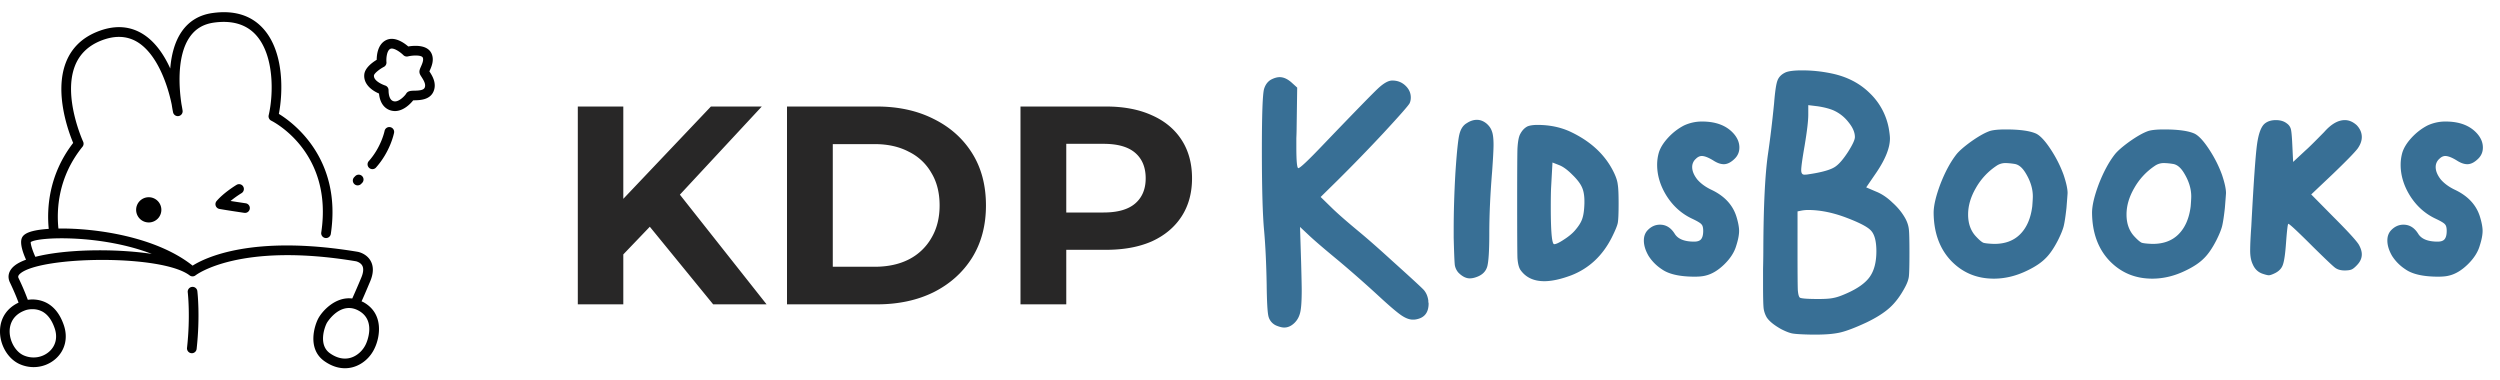
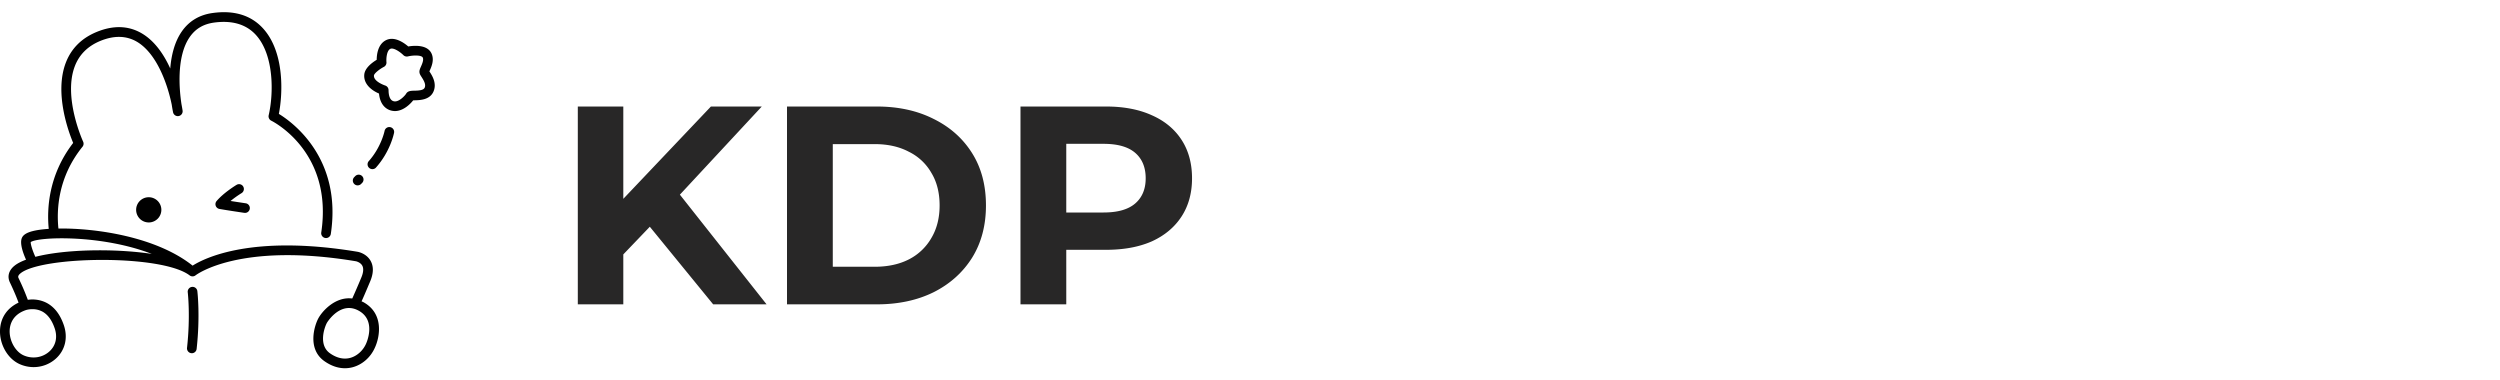
<svg xmlns="http://www.w3.org/2000/svg" width="230" height="35" fill="none">
  <path fill="#000" d="M12.525 19.328a1.16 1.16 0 1 0 2.316-.116 1.16 1.16 0 0 0-2.316.116Zm9.851-2.169a.444.444 0 0 0-.61-.153c-.047.028-1.163.7-1.839 1.49a.446.446 0 0 0 .257.726c.025.005.63.114 2.277.358a.445.445 0 1 0 .13-.88c-.584-.087-1.037-.156-1.38-.21a9.45 9.45 0 0 1 1.01-.72c.21-.126.28-.4.153-.61l.002-.001Zm-4.715 9.236a.444.444 0 0 0-.388.496c.004.02.258 2.195-.067 5.11a.447.447 0 0 0 .392.492c.018.002.034.004.05.004a.445.445 0 0 0 .442-.396c.336-3.028.077-5.224.066-5.318a.443.443 0 0 0-.495-.388Z" />
  <path fill="#000" d="M33.387 27.779c-.041-.023-.081-.037-.123-.056.175-.377.419-.949.79-1.83.31-.731.33-1.359.058-1.866-.37-.688-1.116-.847-1.208-.862-9.71-1.618-14.08.572-15.183 1.274-3.327-2.649-8.895-3.464-12.346-3.413-.174-1.672-.071-4.701 2.216-7.527a.447.447 0 0 0 .057-.468c-.02-.041-1.875-4.113-.75-6.976.413-1.054 1.198-1.824 2.331-2.29 1.248-.511 2.367-.494 3.327.052 1.849 1.055 2.853 3.896 3.243 5.811.059.395.113.649.121.69a.445.445 0 0 0 .876-.158c-.014-.089-.045-.29-.1-.573-.192-1.253-.501-4.375.764-6.187.525-.753 1.25-1.184 2.216-1.32 1.666-.23 2.966.149 3.863 1.13 1.698 1.86 1.635 5.44 1.18 7.392a.445.445 0 0 0 .236.5c.233.116 5.706 2.93 4.6 10.288a.444.444 0 1 0 .88.132c1.048-6.977-3.533-10.283-4.78-11.044.381-1.958.506-5.716-1.459-7.869-1.107-1.211-2.671-1.688-4.644-1.411-1.207.168-2.156.737-2.822 1.69-.678.972-.97 2.218-1.067 3.412-.582-1.282-1.436-2.556-2.666-3.258-1.21-.69-2.59-.725-4.103-.103C7.526 3.5 6.577 4.44 6.07 5.73c-1.102 2.812.247 6.43.662 7.42-2.297 2.976-2.423 6.122-2.247 7.906-.61.04-1.117.113-1.488.209-.56.146-.874.35-.99.641-.204.511.134 1.42.389 1.985-.441.163-.808.349-1.067.561-.525.427-.678.985-.417 1.531.415.869.666 1.505.796 1.86-1.04.486-1.656 1.38-1.705 2.506-.057 1.336.704 2.66 1.81 3.152.413.183.849.273 1.28.273.752 0 1.49-.273 2.06-.793.842-.77 1.112-1.911.722-3.057-.35-1.032-.914-1.74-1.675-2.104a2.864 2.864 0 0 0-1.64-.236 22.774 22.774 0 0 0-.845-1.982c-.045-.095-.108-.227.175-.458 1.949-1.585 12.989-1.762 15.558.193.163.123.39.12.549-.01.038-.03 4.008-3.079 14.75-1.29.006.001.416.088.587.413.168.32.041.772-.096 1.093a79.73 79.73 0 0 1-.83 1.919c-1.582-.195-2.771 1.19-3.108 1.802-.369.668-1.06 2.826.54 3.959.708.5 1.36.655 1.895.655.274 0 .517-.041.724-.097.871-.236 1.625-.897 2.018-1.768.481-1.013.87-3.195-1.086-4.236l-.004.002Zm-29.562.848c.533.26.94.792 1.208 1.585.276.813.1 1.583-.482 2.115-.636.58-1.57.723-2.379.365-.76-.337-1.323-1.349-1.283-2.301.021-.511.242-1.43 1.474-1.856l.004-.002c.005-.002.262-.089.618-.089.249 0 .544.042.836.185l.004-.002Zm-.572-4.998c-.255-.553-.443-1.15-.426-1.357.695-.494 6.486-.71 11.135 1.086-3.43-.513-7.976-.433-10.709.271Zm30.416 8.01a.014.014 0 0 0-.003.009c-.282.623-.835 1.113-1.443 1.277-.6.163-1.246.016-1.87-.426-1.088-.77-.494-2.405-.276-2.801.01-.018.817-1.361 2.028-1.361.27 0 .56.066.865.23 1.693.9.744 2.978.699 3.074v-.002Zm5.865-25.026c-.01-.016-.021-.031-.03-.047l.037-.082c.156-.354.42-.949.174-1.529-.37-.87-1.613-.77-2.155-.68-.39-.337-1.302-.994-2.098-.552-.699.39-.803 1.298-.806 1.78-.42.253-1.085.748-1.142 1.351-.084.899.71 1.481 1.355 1.752.108 1.145.786 1.587 1.422 1.61l.05.001c.767 0 1.408-.65 1.672-.985l.134-.004c.487-.012 1.395-.033 1.733-.804.332-.761-.126-1.472-.348-1.815l.002.004Zm-.468 1.458c-.11.252-.608.264-.938.271-.316.007-.615.014-.768.285-.106.176-.622.723-1.034.702-.502-.019-.579-.659-.579-1.04a.447.447 0 0 0-.316-.423c-.01-.004-1.081-.358-1.027-.926.015-.167.46-.55.914-.788a.445.445 0 0 0 .236-.436c-.03-.304.016-1.034.342-1.215a.302.302 0 0 1 .15-.034c.325 0 .825.365 1.062.603.11.11.27.154.419.12.502-.119 1.267-.132 1.37.113.096.225-.062.583-.168.82-.09.203-.161.365-.137.547.019.146.094.261.198.423.212.33.41.677.28.976l-.004.002Zm-3.164 3.627a.441.441 0 0 0-.521.351c-.004.016-.308 1.497-1.47 2.793a.445.445 0 0 0 .66.594c1.335-1.485 1.668-3.147 1.682-3.216a.444.444 0 0 0-.35-.522Zm-2.995 5.356a.44.44 0 0 0 .316-.132l.094-.095a.445.445 0 1 0-.635-.624l-.093.095a.445.445 0 0 0 .318.758v-.002Z" />
  <path fill="#282727" d="m56.928 23.84-.234-4.862 8.71-9.178h4.68l-7.852 8.45-2.34 2.496-2.964 3.094ZM53.158 28V9.8h4.186V28h-4.186Zm12.454 0-6.474-7.93 2.756-2.99L70.526 28h-4.914Zm6.792 0V9.8h8.268c1.976 0 3.718.381 5.226 1.144 1.508.745 2.687 1.794 3.536 3.146.85 1.352 1.274 2.955 1.274 4.81 0 1.837-.425 3.44-1.274 4.81-.85 1.352-2.028 2.41-3.536 3.172-1.508.745-3.25 1.118-5.226 1.118h-8.268Zm4.212-3.458h3.848c1.213 0 2.262-.225 3.146-.676a4.979 4.979 0 0 0 2.08-1.976c.503-.85.754-1.846.754-2.99 0-1.161-.251-2.158-.754-2.99a4.817 4.817 0 0 0-2.08-1.95c-.884-.468-1.933-.702-3.146-.702h-3.848v11.284ZM93.885 28V9.8h7.878c1.629 0 3.033.269 4.212.806 1.178.52 2.088 1.274 2.73 2.262.641.988.962 2.167.962 3.536 0 1.352-.321 2.522-.962 3.51-.642.988-1.552 1.75-2.73 2.288-1.179.52-2.583.78-4.212.78h-5.538l1.872-1.898V28h-4.212Zm4.212-6.448-1.872-2.002h5.304c1.3 0 2.27-.277 2.912-.832.641-.555.962-1.326.962-2.314 0-1.005-.321-1.785-.962-2.34-.642-.555-1.612-.832-2.912-.832h-5.304l1.872-2.002v10.322Z" />
-   <path fill="#386F95" d="M116.924 7.332c.295-.156.563-.234.806-.234.347 0 .702.156 1.066.468l.546.494-.052 3.692c0 .243-.009.563-.026.962v.806c0 1.3.061 1.95.182 1.95.156 0 .919-.72 2.288-2.158 2.843-2.964 4.524-4.689 5.044-5.174.52-.485.953-.728 1.3-.728h.026c.468 0 .867.156 1.196.468.329.312.494.676.494 1.092 0 .19-.035.364-.104.52-.087.19-.893 1.11-2.418 2.756a152.542 152.542 0 0 1-4.212 4.342l-1.56 1.534 1.066 1.04c.537.52 1.361 1.24 2.47 2.158.815.676 1.82 1.56 3.016 2.652 1.733 1.56 2.713 2.461 2.938 2.704.225.26.364.59.416.988v.13a.438.438 0 0 1 .026.13c0 .832-.381 1.317-1.144 1.456a1.384 1.384 0 0 1-.312.026c-.329 0-.702-.147-1.118-.442-.416-.295-1.083-.867-2.002-1.716a111.348 111.348 0 0 0-3.692-3.25c-1.283-1.057-2.184-1.829-2.704-2.314l-.858-.806.104 3.354c.035 1.317.052 2.132.052 2.444 0 .97-.043 1.647-.13 2.028-.087.399-.26.728-.52.988-.295.295-.615.442-.962.442-.191 0-.433-.06-.728-.182a1.257 1.257 0 0 1-.728-.884c-.087-.399-.139-1.36-.156-2.886-.035-1.924-.113-3.57-.234-4.94-.139-1.473-.208-3.952-.208-7.436 0-3.31.069-5.191.208-5.642.121-.381.329-.659.624-.832Zm18.011 4.004c.312-.208.624-.312.936-.312.312 0 .607.113.884.338.243.208.407.442.494.702.104.26.156.676.156 1.248 0 .433-.043 1.257-.13 2.47-.173 2.115-.26 4.004-.26 5.668 0 1.56-.061 2.574-.182 3.042-.121.45-.425.771-.91.962-.26.104-.494.156-.702.156-.347 0-.693-.173-1.04-.52a1.407 1.407 0 0 1-.338-.702c-.035-.295-.069-1.135-.104-2.522v-.78c0-1.595.052-3.31.156-5.148.121-1.855.243-3.042.364-3.562.121-.503.347-.85.676-1.04Zm9.687 4.706c-.433-.433-.832-.72-1.196-.858l-.598-.234-.13 2.366c-.017.399-.026.98-.026 1.742 0 2.27.104 3.406.312 3.406.174 0 .468-.139.884-.416.434-.277.772-.555 1.014-.832.347-.399.572-.754.676-1.066.122-.33.191-.815.208-1.456v-.182c0-.537-.078-.97-.234-1.3-.156-.347-.459-.737-.91-1.17Zm-4.082-4.42c.226-.087.529-.13.91-.13 1.092 0 2.08.2 2.964.598 1.942.901 3.302 2.175 4.082 3.822.191.399.304.754.338 1.066.052.295.078.875.078 1.742 0 .919-.026 1.517-.078 1.794-.052.26-.234.702-.546 1.326-.849 1.681-2.088 2.843-3.718 3.484-.97.364-1.802.546-2.496.546-.953 0-1.672-.33-2.158-.988-.173-.225-.277-.615-.312-1.17-.017-.555-.026-2.245-.026-5.07 0-2.617.009-4.264.026-4.94.035-.676.122-1.135.26-1.378.174-.33.399-.563.676-.702Zm14.387-.078a3.887 3.887 0 0 1 1.664-.364c1.283 0 2.253.373 2.912 1.118.347.399.52.823.52 1.274 0 .399-.139.737-.416 1.014-.347.347-.685.52-1.014.52-.295 0-.615-.113-.962-.338-.451-.277-.806-.416-1.066-.416-.191 0-.373.087-.546.26a.99.99 0 0 0-.338.754c0 .364.156.745.468 1.144.329.381.771.702 1.326.962 1.196.572 1.959 1.404 2.288 2.496.156.52.234.945.234 1.274 0 .364-.087.815-.26 1.352-.173.607-.546 1.187-1.118 1.742-.555.537-1.118.875-1.69 1.014-.26.07-.598.104-1.014.104-1.369 0-2.375-.225-3.016-.676a4.103 4.103 0 0 1-1.222-1.222c-.295-.503-.442-.98-.442-1.43 0-.381.113-.693.338-.936.329-.347.711-.52 1.144-.52.555 0 1.005.277 1.352.832.295.485.893.728 1.794.728.295 0 .503-.07.624-.208.139-.156.208-.416.208-.78 0-.295-.052-.494-.156-.598-.087-.121-.39-.303-.91-.546-.936-.45-1.699-1.135-2.288-2.054-.589-.936-.884-1.898-.884-2.886 0-.381.052-.754.156-1.118.139-.45.425-.91.858-1.378.433-.468.919-.84 1.456-1.118Zm14.71 8.398c-1.161-.416-2.262-.624-3.302-.624a3.5 3.5 0 0 0-.572.052l-.39.078V23.4c0 1.733.009 2.825.026 3.276.035.45.113.693.234.728.208.07.772.104 1.69.104.624 0 1.084-.035 1.378-.104.295-.052.694-.19 1.196-.416 1.023-.45 1.734-.962 2.132-1.534.399-.572.598-1.352.598-2.34 0-.936-.173-1.577-.52-1.924-.329-.347-1.152-.763-2.47-1.248Zm-.988-9.802c-.381-.156-.858-.277-1.43-.364l-.858-.104v.884c0 .555-.112 1.508-.338 2.86-.208 1.196-.312 1.941-.312 2.236 0 .277.096.416.286.416.139 0 .252-.009.338-.026 1.318-.19 2.176-.442 2.574-.754.33-.243.702-.685 1.118-1.326.416-.659.624-1.11.624-1.352 0-.433-.199-.893-.598-1.378a3.59 3.59 0 0 0-1.404-1.092Zm-4.368-3.484c.295-.121.798-.182 1.508-.182.919 0 1.829.095 2.73.286 1.404.295 2.566.893 3.484 1.794a5.982 5.982 0 0 1 1.768 3.276c.07.416.104.72.104.91 0 .85-.407 1.88-1.222 3.094l-.962 1.404.91.39c.52.208 1.023.546 1.508 1.014.503.45.902.945 1.196 1.482.174.33.278.659.312.988.035.312.052 1.014.052 2.106 0 1.161-.017 1.898-.052 2.21-.034.295-.156.633-.364 1.014-.416.78-.884 1.404-1.404 1.872-.52.468-1.23.919-2.132 1.352-1.005.468-1.794.771-2.366.91-.572.139-1.334.208-2.288.208h-.416c-.866-.017-1.447-.052-1.742-.104-.277-.052-.632-.19-1.066-.416-.641-.364-1.074-.72-1.3-1.066a2.255 2.255 0 0 1-.286-.832c-.034-.312-.052-1.031-.052-2.158v-1.456c.018-.745.026-1.395.026-1.95.018-3.848.156-6.7.416-8.554.208-1.404.399-2.981.572-4.732.087-1.092.191-1.794.312-2.106.122-.33.373-.58.754-.754Zm21.049 8.424a5.827 5.827 0 0 0-.806-.078 1.44 1.44 0 0 0-.858.26 5.986 5.986 0 0 0-1.898 2.054c-.468.815-.702 1.62-.702 2.418 0 .85.251 1.534.754 2.054.277.295.494.477.65.546.173.052.494.087.962.104h.052c.988 0 1.777-.295 2.366-.884.607-.607.979-1.465 1.118-2.574.035-.45.052-.754.052-.91 0-.728-.234-1.465-.702-2.21-.295-.468-.624-.728-.988-.78Zm-2.366-2.99c.295-.121.815-.182 1.56-.182 1.3 0 2.236.13 2.808.39.381.19.823.667 1.326 1.43.503.763.901 1.551 1.196 2.366.243.728.364 1.283.364 1.664 0 .052-.035.511-.104 1.378-.087.78-.173 1.343-.26 1.69-.087.33-.26.754-.52 1.274-.381.745-.771 1.309-1.17 1.69-.381.381-.91.737-1.586 1.066-1.04.52-2.089.78-3.146.78-1.577 0-2.895-.555-3.952-1.664-1.04-1.11-1.569-2.574-1.586-4.394 0-.659.208-1.543.624-2.652.433-1.11.919-2.01 1.456-2.704.243-.312.685-.702 1.326-1.17.659-.468 1.213-.789 1.664-.962Zm16.94 2.99a5.813 5.813 0 0 0-.806-.078 1.44 1.44 0 0 0-.858.26 5.986 5.986 0 0 0-1.898 2.054c-.468.815-.702 1.62-.702 2.418 0 .85.252 1.534.754 2.054.278.295.494.477.65.546.174.052.494.087.962.104h.052c.988 0 1.777-.295 2.366-.884.607-.607.98-1.465 1.118-2.574.035-.45.052-.754.052-.91 0-.728-.234-1.465-.702-2.21-.294-.468-.624-.728-.988-.78Zm-2.366-2.99c.295-.121.815-.182 1.56-.182 1.3 0 2.236.13 2.808.39.382.19.824.667 1.326 1.43.503.763.902 1.551 1.196 2.366.243.728.364 1.283.364 1.664 0 .052-.034.511-.104 1.378-.086.78-.173 1.343-.26 1.69-.086.33-.26.754-.52 1.274-.381.745-.771 1.309-1.17 1.69-.381.381-.91.737-1.586 1.066-1.04.52-2.088.78-3.146.78-1.577 0-2.894-.555-3.952-1.664-1.04-1.11-1.568-2.574-1.586-4.394 0-.659.208-1.543.624-2.652.434-1.11.919-2.01 1.456-2.704.243-.312.685-.702 1.326-1.17.659-.468 1.214-.789 1.664-.962Zm10.83-.728c.26-.208.598-.312 1.014-.312.416 0 .754.104 1.014.312a.902.902 0 0 1 .364.52c.052.19.096.659.13 1.404l.078 1.612 1.144-1.066c.226-.19.798-.754 1.716-1.69.642-.728 1.274-1.092 1.898-1.092.382 0 .746.156 1.092.468.312.33.468.693.468 1.092 0 .347-.13.702-.39 1.066-.294.381-1.074 1.179-2.34 2.392l-1.924 1.82 2.028 2.054c1.318 1.317 2.098 2.167 2.34 2.548.191.33.286.633.286.91 0 .347-.138.667-.416.962-.19.208-.355.347-.494.416-.138.07-.364.104-.676.104-.364 0-.658-.087-.884-.26-.225-.173-.892-.806-2.002-1.898-1.421-1.421-2.184-2.132-2.288-2.132-.052 0-.121.572-.208 1.716-.069 1.005-.164 1.681-.286 2.028-.104.33-.338.59-.702.78-.277.139-.476.208-.598.208-.104 0-.286-.043-.546-.13-.433-.139-.745-.433-.936-.884-.156-.33-.234-.745-.234-1.248 0-.52.035-1.265.104-2.236.208-3.952.382-6.448.52-7.488.139-1.04.382-1.699.728-1.976Zm14.961.182a3.887 3.887 0 0 1 1.664-.364c1.283 0 2.254.373 2.912 1.118.347.399.52.823.52 1.274 0 .399-.138.737-.416 1.014-.346.347-.684.52-1.014.52-.294 0-.615-.113-.962-.338-.45-.277-.806-.416-1.066-.416-.19 0-.372.087-.546.26a.99.99 0 0 0-.338.754c0 .364.156.745.468 1.144.33.381.772.702 1.326.962 1.196.572 1.959 1.404 2.288 2.496.156.52.234.945.234 1.274 0 .364-.086.815-.26 1.352-.173.607-.546 1.187-1.118 1.742-.554.537-1.118.875-1.69 1.014-.26.07-.598.104-1.014.104-1.369 0-2.374-.225-3.016-.676a4.114 4.114 0 0 1-1.222-1.222c-.294-.503-.442-.98-.442-1.43 0-.381.113-.693.338-.936.33-.347.711-.52 1.144-.52.555 0 1.006.277 1.352.832.295.485.893.728 1.794.728.295 0 .503-.07.624-.208.139-.156.208-.416.208-.78 0-.295-.052-.494-.156-.598-.086-.121-.39-.303-.91-.546-.936-.45-1.698-1.135-2.288-2.054-.589-.936-.884-1.898-.884-2.886 0-.381.052-.754.156-1.118.139-.45.425-.91.858-1.378.434-.468.919-.84 1.456-1.118Z" />
</svg>